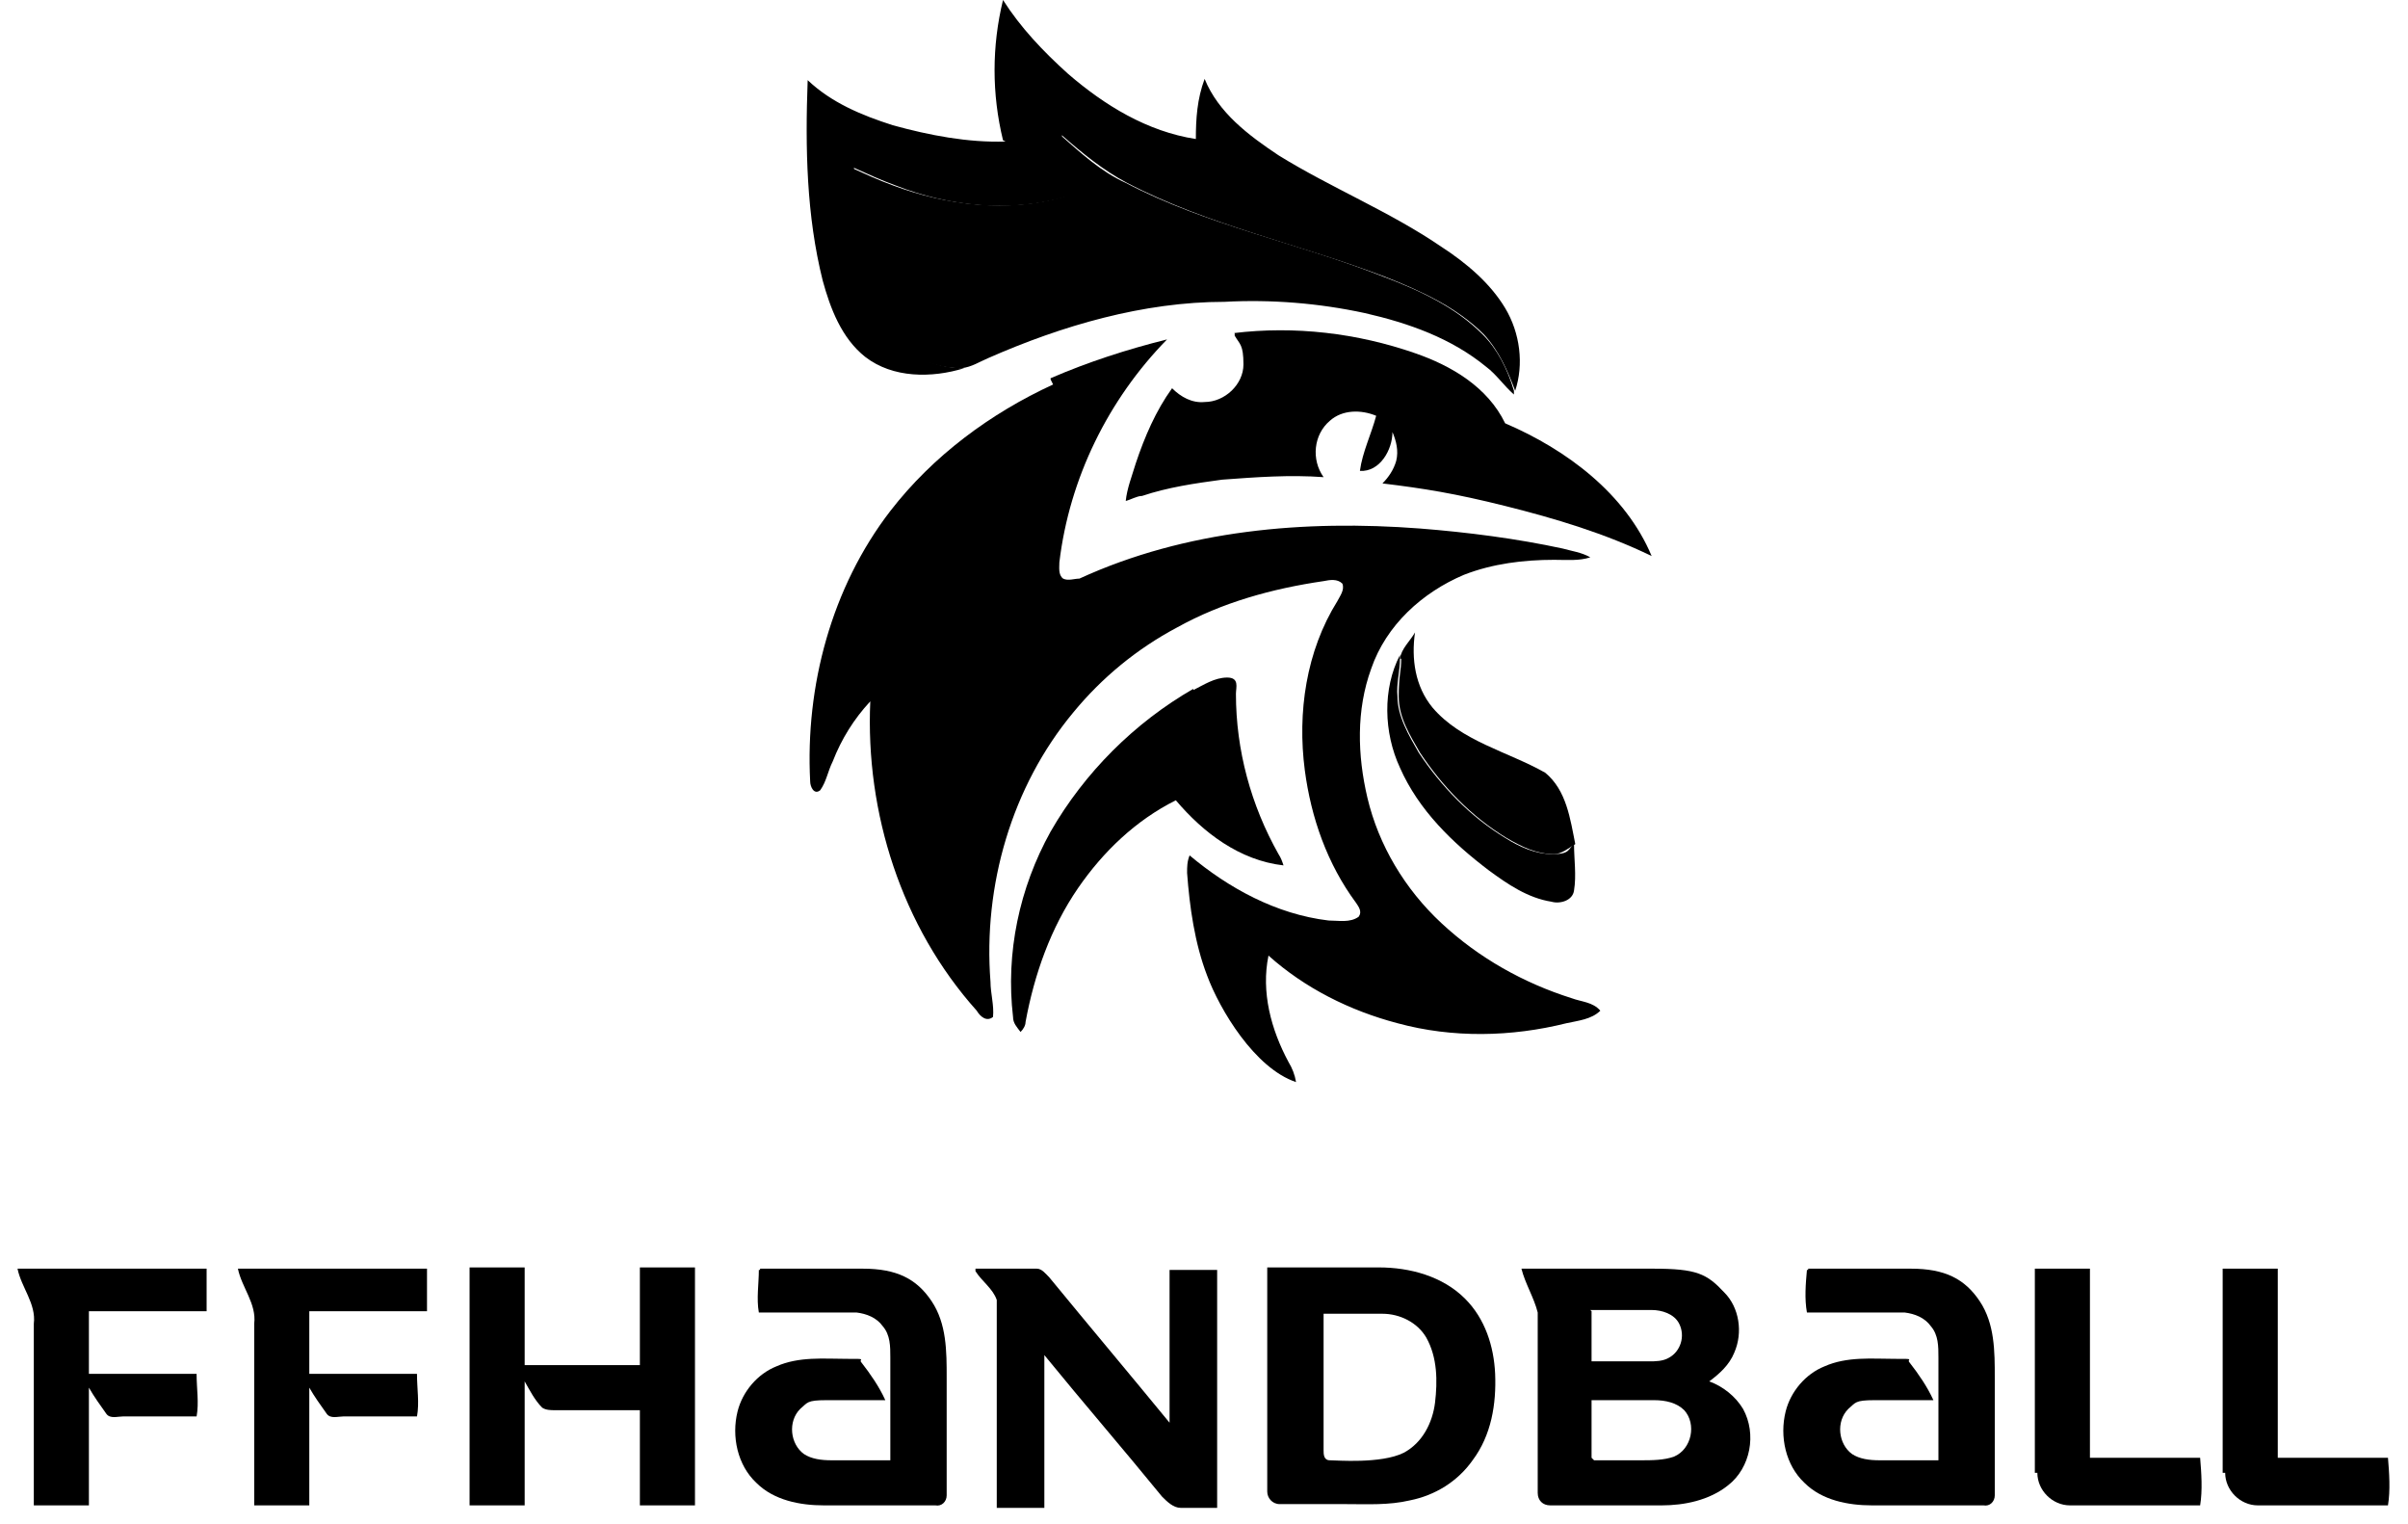
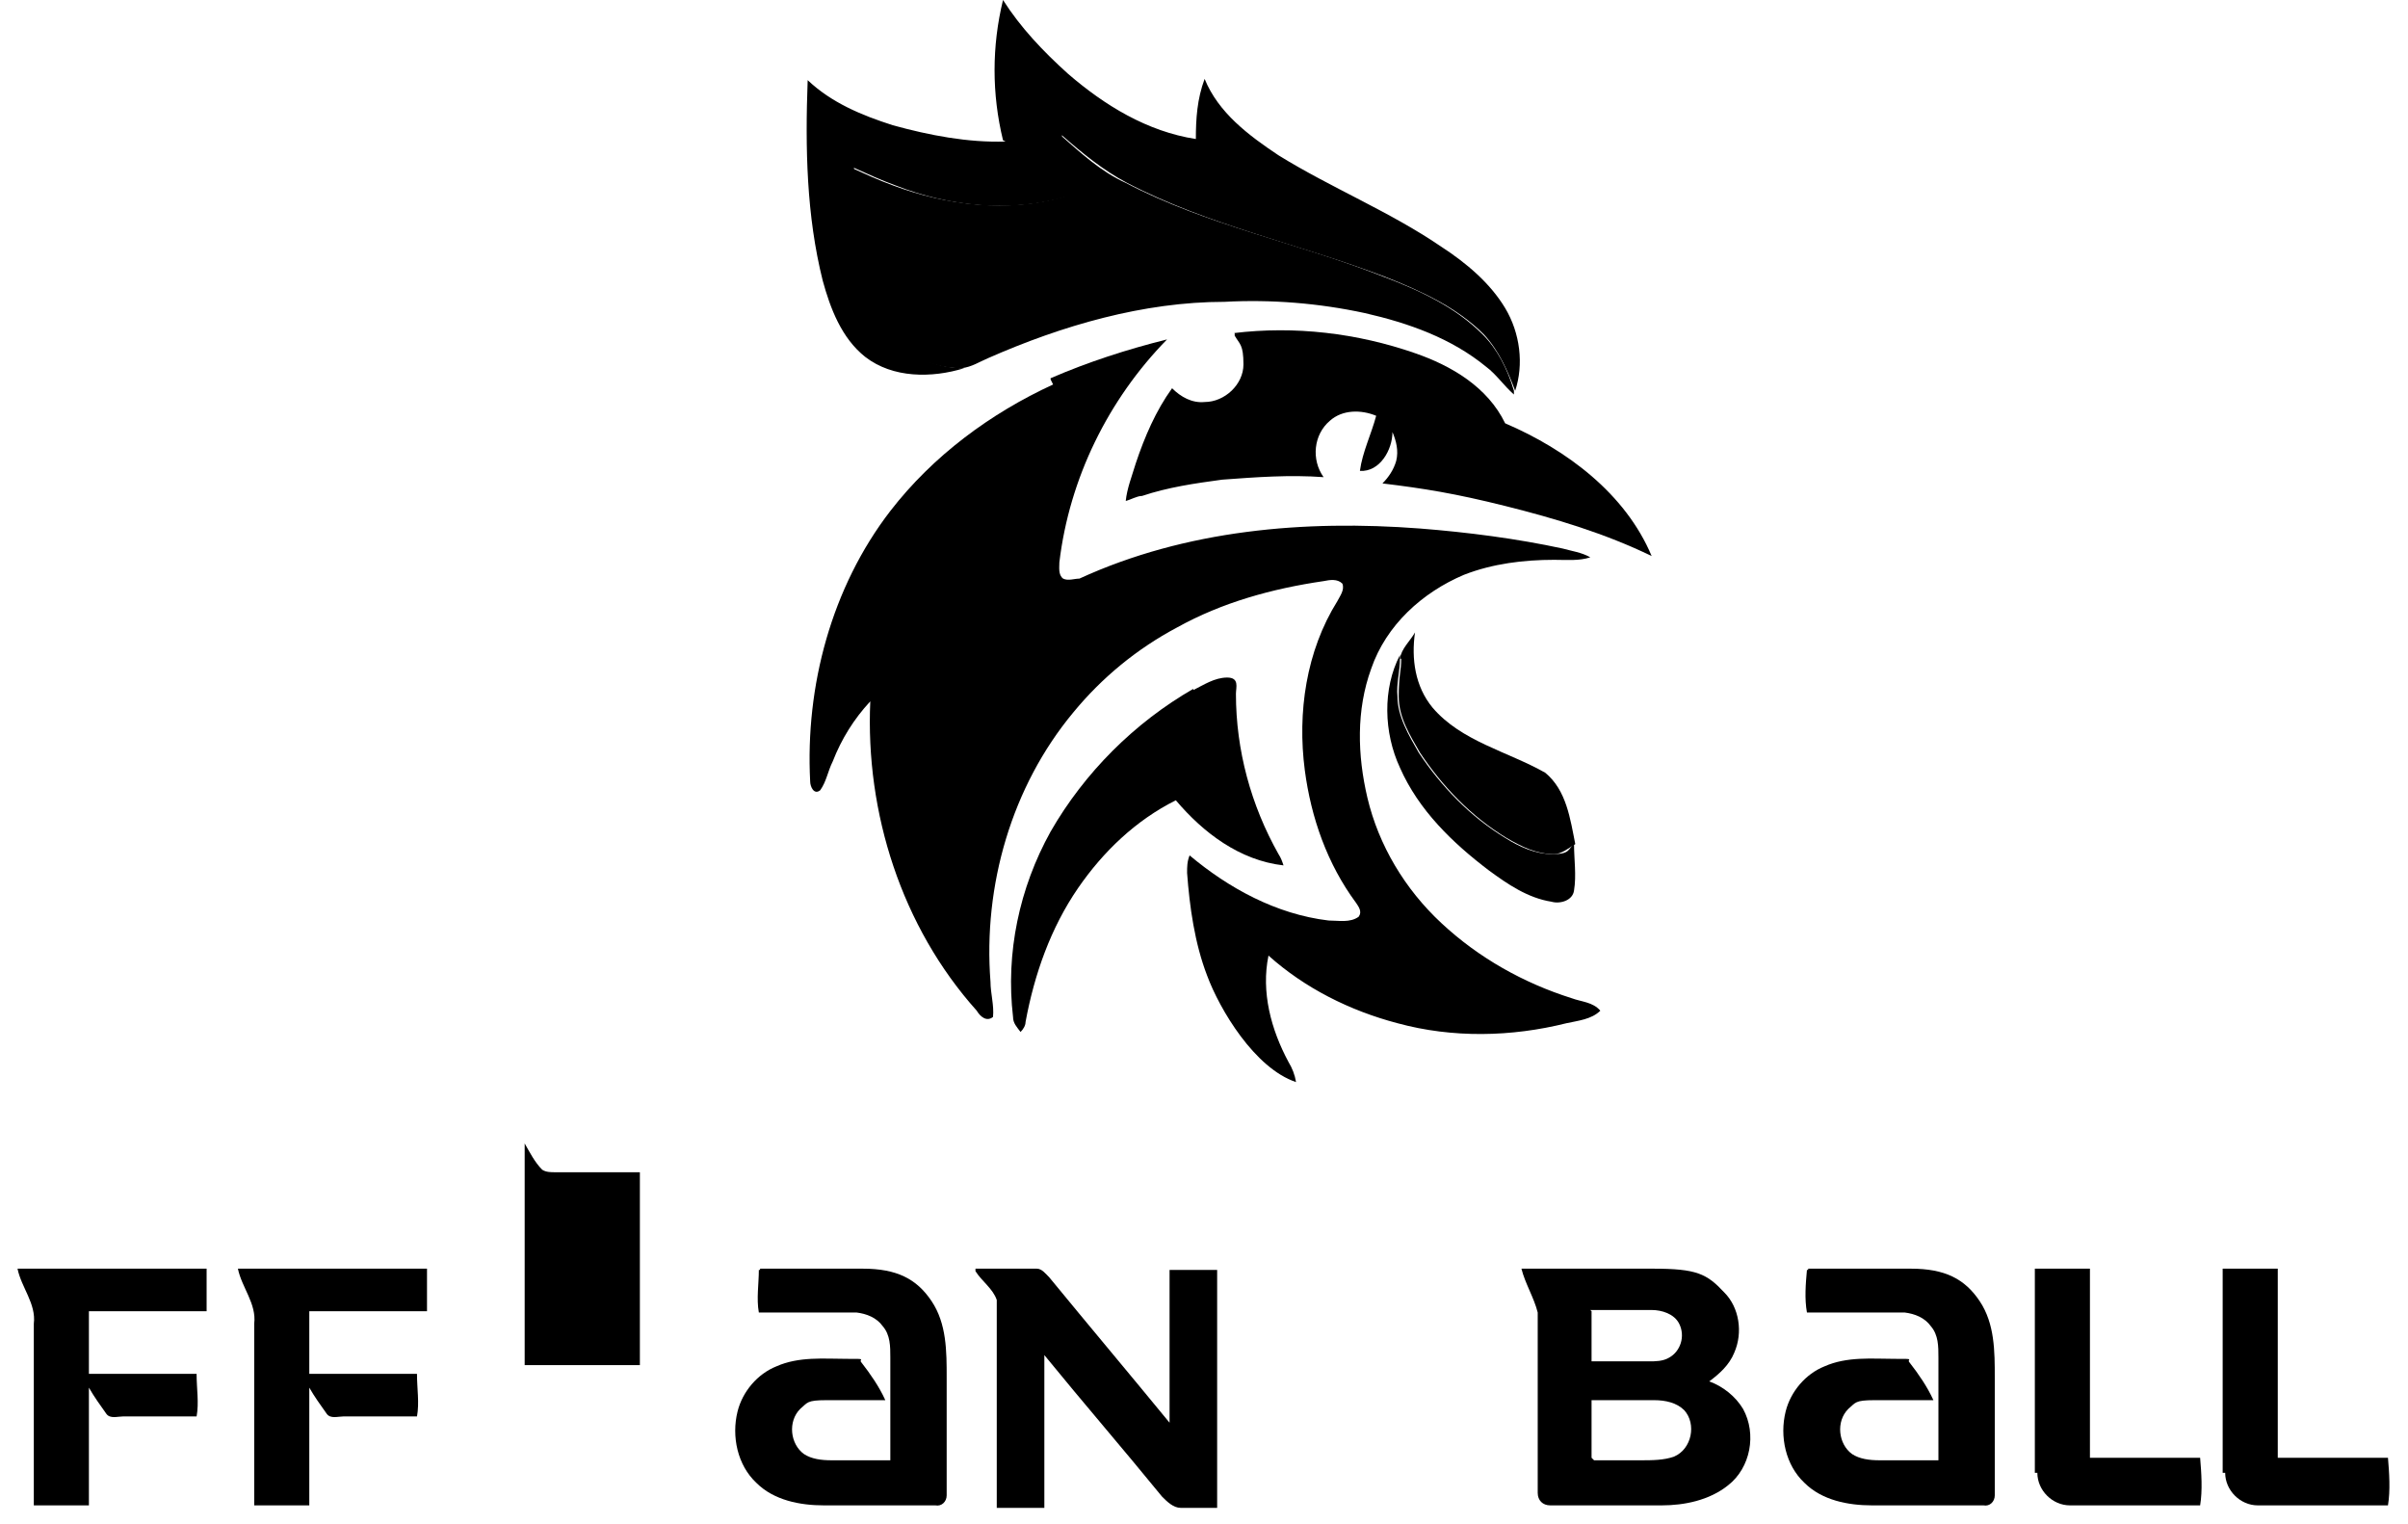
<svg xmlns="http://www.w3.org/2000/svg" id="LOGOS" version="1.1" viewBox="0 0 192.3 121.7">
  <defs>
    <style>
      .cls-1 {
        fill: #000;
        stroke-width: 0px;
      }
    </style>
  </defs>
  <path class="cls-1" d="M18.9,101.3h15.2v3.4h-9.4v5h8.6c0,1.2.2,2.3,0,3.4h-5.9c-.4,0-1,.2-1.3-.2-.5-.7-1-1.4-1.4-2.1v9.4h-4.4v-14.5c.2-1.6-1-2.9-1.3-4.4h0Z" />
  <g>
    <g>
      <path class="cls-1" d="M80.1,11.2c-.9-3.7-.9-7.5,0-11.2,1.4,2.2,3.2,4.1,5.2,5.9,2.9,2.5,6.3,4.6,10.2,5.2,0-1.6.1-3.2.7-4.8,1.1,2.7,3.5,4.5,5.9,6.1,4.2,2.6,8.9,4.5,13,7.3,2,1.3,3.9,2.9,5.1,4.9,1.2,2,1.5,4.5.8,6.6-.6-1.6-1.3-3.2-2.5-4.5-2.2-2.2-5.1-3.5-7.9-4.6-6.8-2.6-14.1-4.1-20.6-7.5-1.9-1-3.6-2.4-5.2-3.8,0,1.6,0,3.3.4,4.9-4.5,1.3-9.4.8-13.7-.9-1.1-.4-2.2-.9-3.3-1.4-.3,3.1-.2,6.3.7,9.3.6,2,1.8,3.9,3.5,5.2,1.3,1,3,1.5,4.6,1.5-2.6.8-5.7.8-7.9-.9-1.9-1.5-2.8-3.9-3.4-6.1-1.3-5.2-1.4-10.6-1.2-16,1.9,1.8,4.3,2.8,6.8,3.6,2.9.8,6,1.4,9,1.3h0Z" />
      <path class="cls-1" d="M111.8,52.6c.1-.8.8-1.4,1.2-2.1-.3,2.1,0,4.3,1.4,6,2.3,2.7,6,3.5,9,5.2,1.7,1.4,2,3.7,2.4,5.7-.5.3-1.1.8-1.7.8-1.4,0-2.6-.6-3.8-1.3-2.8-1.7-5.1-4.1-6.9-6.8-.8-1.4-1.7-2.8-1.7-4.5s.2-2,.2-3h0Z" />
    </g>
    <g>
      <path class="cls-1" d="M84.7,10.8c1.6,1.4,3.2,2.9,5.2,3.8,6.5,3.4,13.8,4.8,20.6,7.5,2.9,1.1,5.7,2.4,7.9,4.6,1.2,1.2,2,2.8,2.5,4.5v.3c-.8-.7-1.4-1.6-2.2-2.2-2.8-2.3-6.2-3.5-9.7-4.3-3.7-.8-7.5-1.1-11.2-.9-6.5,0-13,1.9-18.9,4.5-.7.3-1.3.7-2.1.8-1.6,0-3.3-.5-4.6-1.5-1.8-1.2-2.9-3.1-3.5-5.2-.9-3-1-6.2-.7-9.3,1.1.5,2.2,1,3.3,1.4,4.3,1.6,9.2,2.2,13.7.9-.4-1.6-.5-3.2-.4-4.9h0Z" />
      <path class="cls-1" d="M111.8,52.4v.2c0,1-.3,2-.2,3,0,1.6.9,3.1,1.7,4.5,1.8,2.7,4.1,5.1,6.9,6.8,1.1.7,2.4,1.3,3.8,1.3s1.2-.4,1.7-.8c0,1.2.2,2.5,0,3.7-.1.8-1.1,1.1-1.8.9-1.9-.3-3.5-1.4-5-2.5-2.9-2.2-5.6-4.8-7.1-8.2-1.3-2.8-1.4-6.3,0-9h0Z" />
    </g>
    <g>
      <path class="cls-1" d="M98.5,26.6c4.9-.6,9.9,0,14.5,1.6,2.9,1,5.8,2.7,7.2,5.6,4.9,2.1,9.6,5.6,11.7,10.6-3.7-1.8-7.7-3-11.7-4s-6.5-1.4-9.8-1.8c.5-.5.9-1.1,1.1-1.8.2-.8,0-1.6-.3-2.3,0,1.4-1,3.2-2.6,3.1.2-1.5.9-2.9,1.3-4.4-1.2-.5-2.7-.5-3.7.4-1.3,1.1-1.5,3.1-.5,4.5-2.7-.2-5.4,0-8.1.2-2.2.3-4.3.6-6.4,1.3-.4,0-.9.3-1.3.4.1-1,.5-2,.8-3,.7-2.1,1.6-4.2,2.9-6,.7.7,1.6,1.2,2.6,1.1,1.6,0,3.1-1.4,3.1-3s-.3-1.6-.7-2.3v-.2Z" />
      <path class="cls-1" d="M83.9,30.2c3-1.3,6.1-2.3,9.3-3.1-4.7,4.8-7.8,11.1-8.6,17.8,0,.4-.1,1,.3,1.3.4.2.9,0,1.3,0,8.5-3.9,18-4.7,27.2-4,3.8.3,7.7.8,11.4,1.6.7.2,1.5.3,2.2.7-.9.3-1.9.2-2.9.2-2.4,0-4.9.3-7.2,1.2-3.3,1.4-6.2,4-7.4,7.5-1.2,3.3-1.1,6.9-.3,10.3.9,3.8,3,7.3,5.9,10,3,2.8,6.6,4.8,10.4,6,.8.3,1.7.3,2.3,1-.7.7-1.8.8-2.7,1-4.4,1.1-9.1,1.2-13.5,0-3.8-1-7.4-2.8-10.3-5.4-.6,2.9.2,5.9,1.6,8.5.3.5.5,1,.6,1.6-3.3-1.1-6.1-5.8-7.1-8.5-1-2.6-1.4-5.5-1.6-8.2,0-.5,0-.9.2-1.4,3.1,2.6,6.9,4.7,11.1,5.2.8,0,1.7.2,2.4-.3.3-.4,0-.8-.2-1.1-2.3-3.1-3.6-6.8-4.1-10.6-.6-4.6.1-9.5,2.6-13.5.2-.4.6-.9.4-1.4-.4-.4-1-.3-1.5-.2-4.1.6-8.1,1.7-11.7,3.7-3.2,1.7-6,4-8.3,6.8-4.9,5.9-7.2,13.8-6.6,21.5,0,.9.3,1.9.2,2.8-.5.4-1,0-1.3-.5-6-6.7-8.9-15.8-8.5-24.7-1.3,1.4-2.3,3-3,4.8-.4.8-.5,1.6-1,2.3-.5.4-.8-.3-.8-.7-.4-7.6,1.7-15.5,6.4-21.6,3.4-4.4,8-7.8,13-10.1h0l-.2-.4Z" />
      <path class="cls-1" d="M95.3,55.1c.8-.4,1.7-1,2.7-1s.7.8.7,1.3c0,4.5,1.2,8.9,3.4,12.8.2.3.3.6.4.9-3.5-.4-6.4-2.6-8.6-5.2-3.2,1.6-5.8,4.1-7.8,7-2.2,3.2-3.5,6.9-4.2,10.7,0,.3-.2.6-.4.8-.3-.4-.6-.7-.6-1.2-.6-5.1.5-10.3,3-14.8,2.7-4.7,6.7-8.7,11.4-11.4h0Z" />
    </g>
  </g>
  <g>
-     <path class="cls-1" d="M37.5,120.2v-19h4.4v7.8h9.2v-7.8h4.4v19h-4.4v-7.6h-6.8c-.3,0-.7,0-1-.2-.6-.6-1-1.4-1.4-2.1v9.9s-4.4,0-4.4,0Z" />
+     <path class="cls-1" d="M37.5,120.2v-19h4.4v7.8h9.2v-7.8h4.4h-4.4v-7.6h-6.8c-.3,0-.7,0-1-.2-.6-.6-1-1.4-1.4-2.1v9.9s-4.4,0-4.4,0Z" />
    <path class="cls-1" d="M60.7,101.3h8.2c2.7,0,4.3.8,5.5,2.6,1.2,1.8,1.2,4,1.2,6.1v9.4c0,.5-.4.9-.9.8h-8.9c-1.9,0-4-.4-5.4-1.8-1.5-1.4-2-3.7-1.5-5.7.4-1.6,1.6-3,3.1-3.6,1.8-.8,3.8-.6,5.6-.6s.9,0,1.2.3c.7.9,1.4,1.9,1.9,3h-4.7c-1.6,0-1.5.2-2.1.7-1,1-.8,2.8.3,3.6.6.4,1.4.5,2.2.5h4.7v-8.2c0-.9,0-1.8-.6-2.5-.5-.7-1.3-1-2.1-1.1-2.6,0-5.2,0-7.8,0-.2-1.1,0-2.3,0-3.4h.1Z" />
    <path class="cls-1" d="M77.9,101.3h4.9c.4,0,.7.4,1,.7,3.2,3.9,6.4,7.7,9.6,11.6v-12.2h3.8v19h-2.9c-.6,0-1.1-.5-1.5-.9-3.1-3.8-6.3-7.5-9.4-11.3v12.2h-3.8v-16.6c-.3-.9-1.2-1.5-1.7-2.3h0v-.2Z" />
-     <path class="cls-1" d="M101.3,101.2h8.8c2.5,0,5.1.7,6.9,2.5,1.6,1.6,2.3,3.8,2.4,6,.1,2.4-.3,4.9-1.8,6.9-1.2,1.7-3,2.8-5,3.2-1.7.4-3.4.3-5.1.3h-5.3c-.6,0-1-.5-1-1v-17.9M105.7,104.8v11c0,.3,0,.8.5.8s4.1.3,5.9-.6c1.5-.8,2.3-2.4,2.5-4,.2-1.7.2-3.6-.7-5.2-.7-1.2-2.1-1.9-3.5-1.9h-4.7Z" />
    <path class="cls-1" d="M121.4,101.3h10.6c3.5,0,4.3.4,5.7,1.9,1.2,1.2,1.5,3.2.8,4.8-.4,1-1.2,1.7-2,2.3,1.1.4,2.1,1.2,2.7,2.2,1.1,2,.6,4.7-1.2,6.1-1.5,1.2-3.5,1.6-5.3,1.6h-8.9c-.6,0-1-.4-1-1v-14.4c-.3-1.2-1-2.3-1.3-3.5M127.1,104.7v4h4.6c.5,0,1.1,0,1.6-.3.9-.5,1.3-1.7.8-2.7-.4-.8-1.4-1.1-2.2-1.1h-4.9M127.1,111.9v4.5l.2.2h3.7c.9,0,1.9,0,2.7-.3,1.4-.6,1.8-2.6.8-3.7-.6-.6-1.5-.8-2.4-.8h-5.1.1Z" />
    <path class="cls-1" d="M177.5,117.6v-16.3h4.4v15.1h8.8c.1,1.2.2,2.6,0,3.8h-10.4c-1.4,0-2.6-1.2-2.6-2.6h-.2Z" />
  </g>
  <path class="cls-1" d="M1.3,101.3h15.2v3.4H7.1v5h8.6c0,1.2.2,2.3,0,3.4h-5.9c-.4,0-1,.2-1.3-.2-.5-.7-1-1.4-1.4-2.1v9.4H2.7v-14.5c.2-1.6-1-2.9-1.3-4.4h0Z" />
  <g>
    <path class="cls-1" d="M144.4,101.3h8.2c2.7,0,4.3.8,5.5,2.6,1.2,1.8,1.2,4,1.2,6.1v9.4c0,.5-.4.9-.9.8h-8.9c-1.9,0-4-.4-5.4-1.8-1.5-1.4-2-3.7-1.5-5.7.4-1.6,1.6-3,3.1-3.6,1.8-.8,3.8-.6,5.6-.6s.9,0,1.2.3c.7.9,1.4,1.9,1.9,3h-4.7c-1.6,0-1.5.2-2.1.7-1,1-.8,2.8.3,3.6.6.4,1.4.5,2.2.5h4.7v-8.2c0-.9,0-1.8-.6-2.5-.5-.7-1.3-1-2.1-1.1-2.6,0-5.2,0-7.8,0-.2-1.1-.1-2.3,0-3.4h.1Z" />
    <path class="cls-1" d="M162.5,117.6v-16.3h4.4v15.1h8.8c.1,1.2.2,2.6,0,3.8h-10.4c-1.4,0-2.6-1.2-2.6-2.6h-.2Z" />
  </g>
</svg>